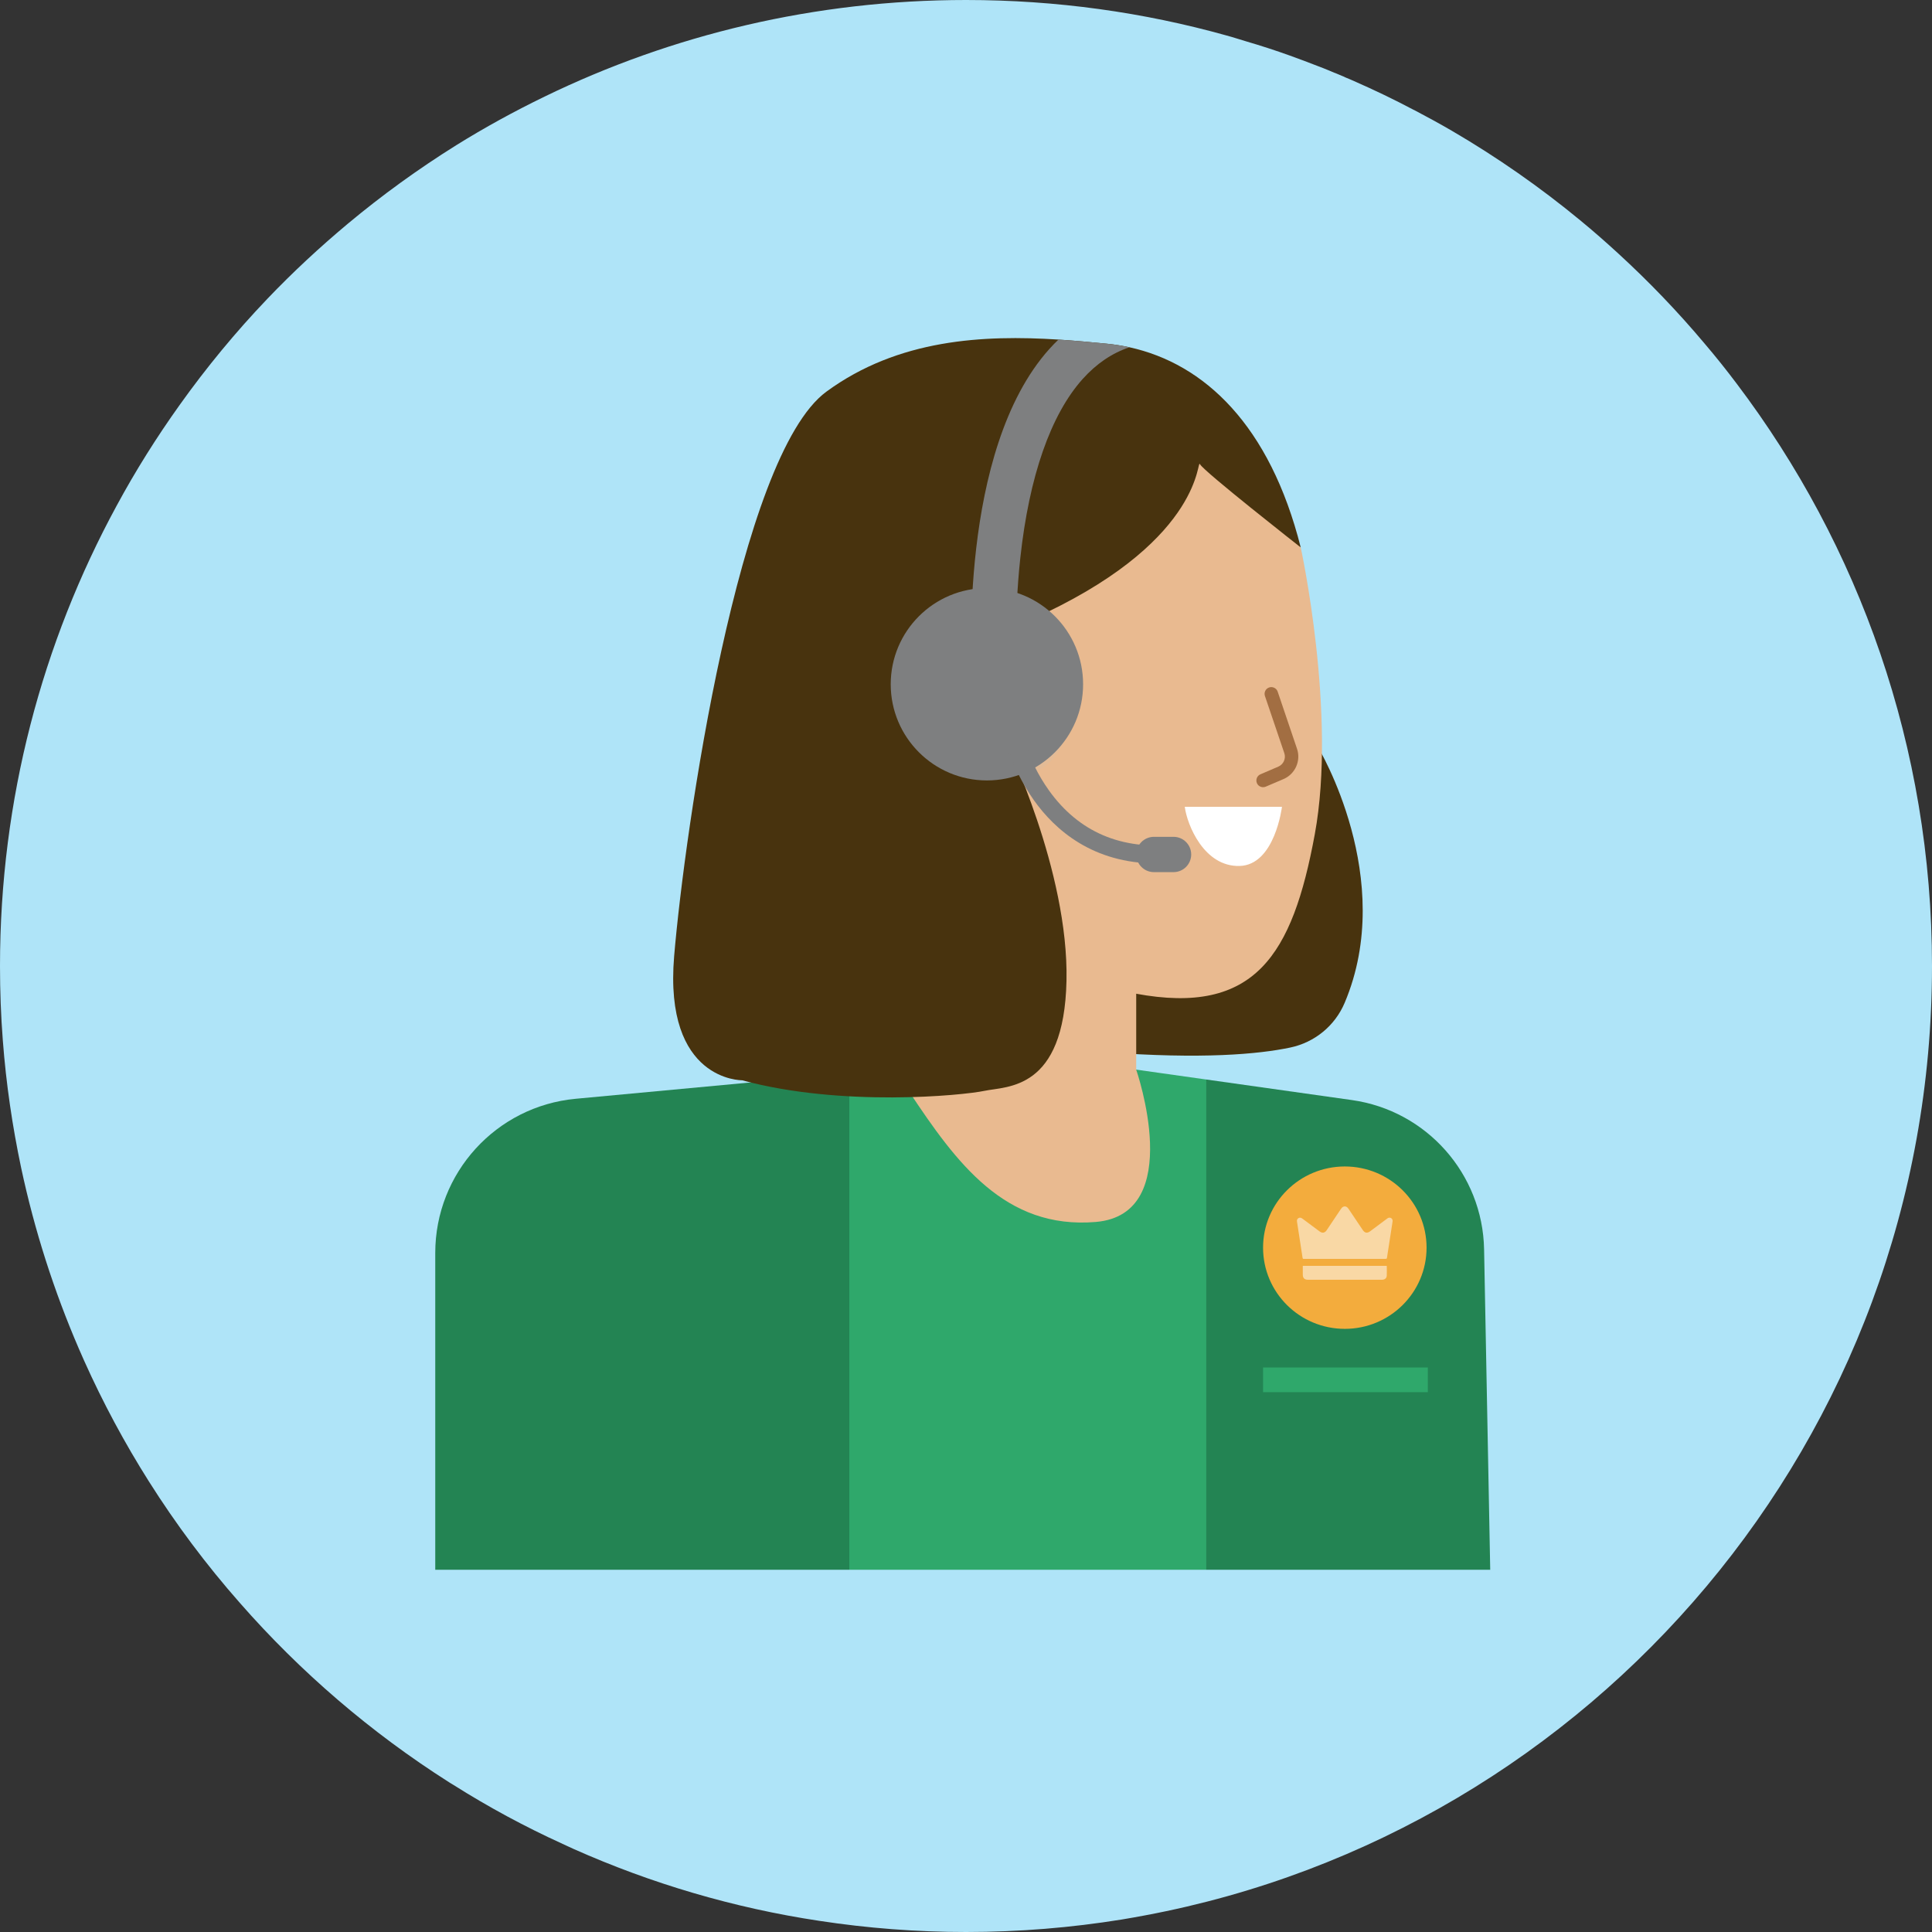
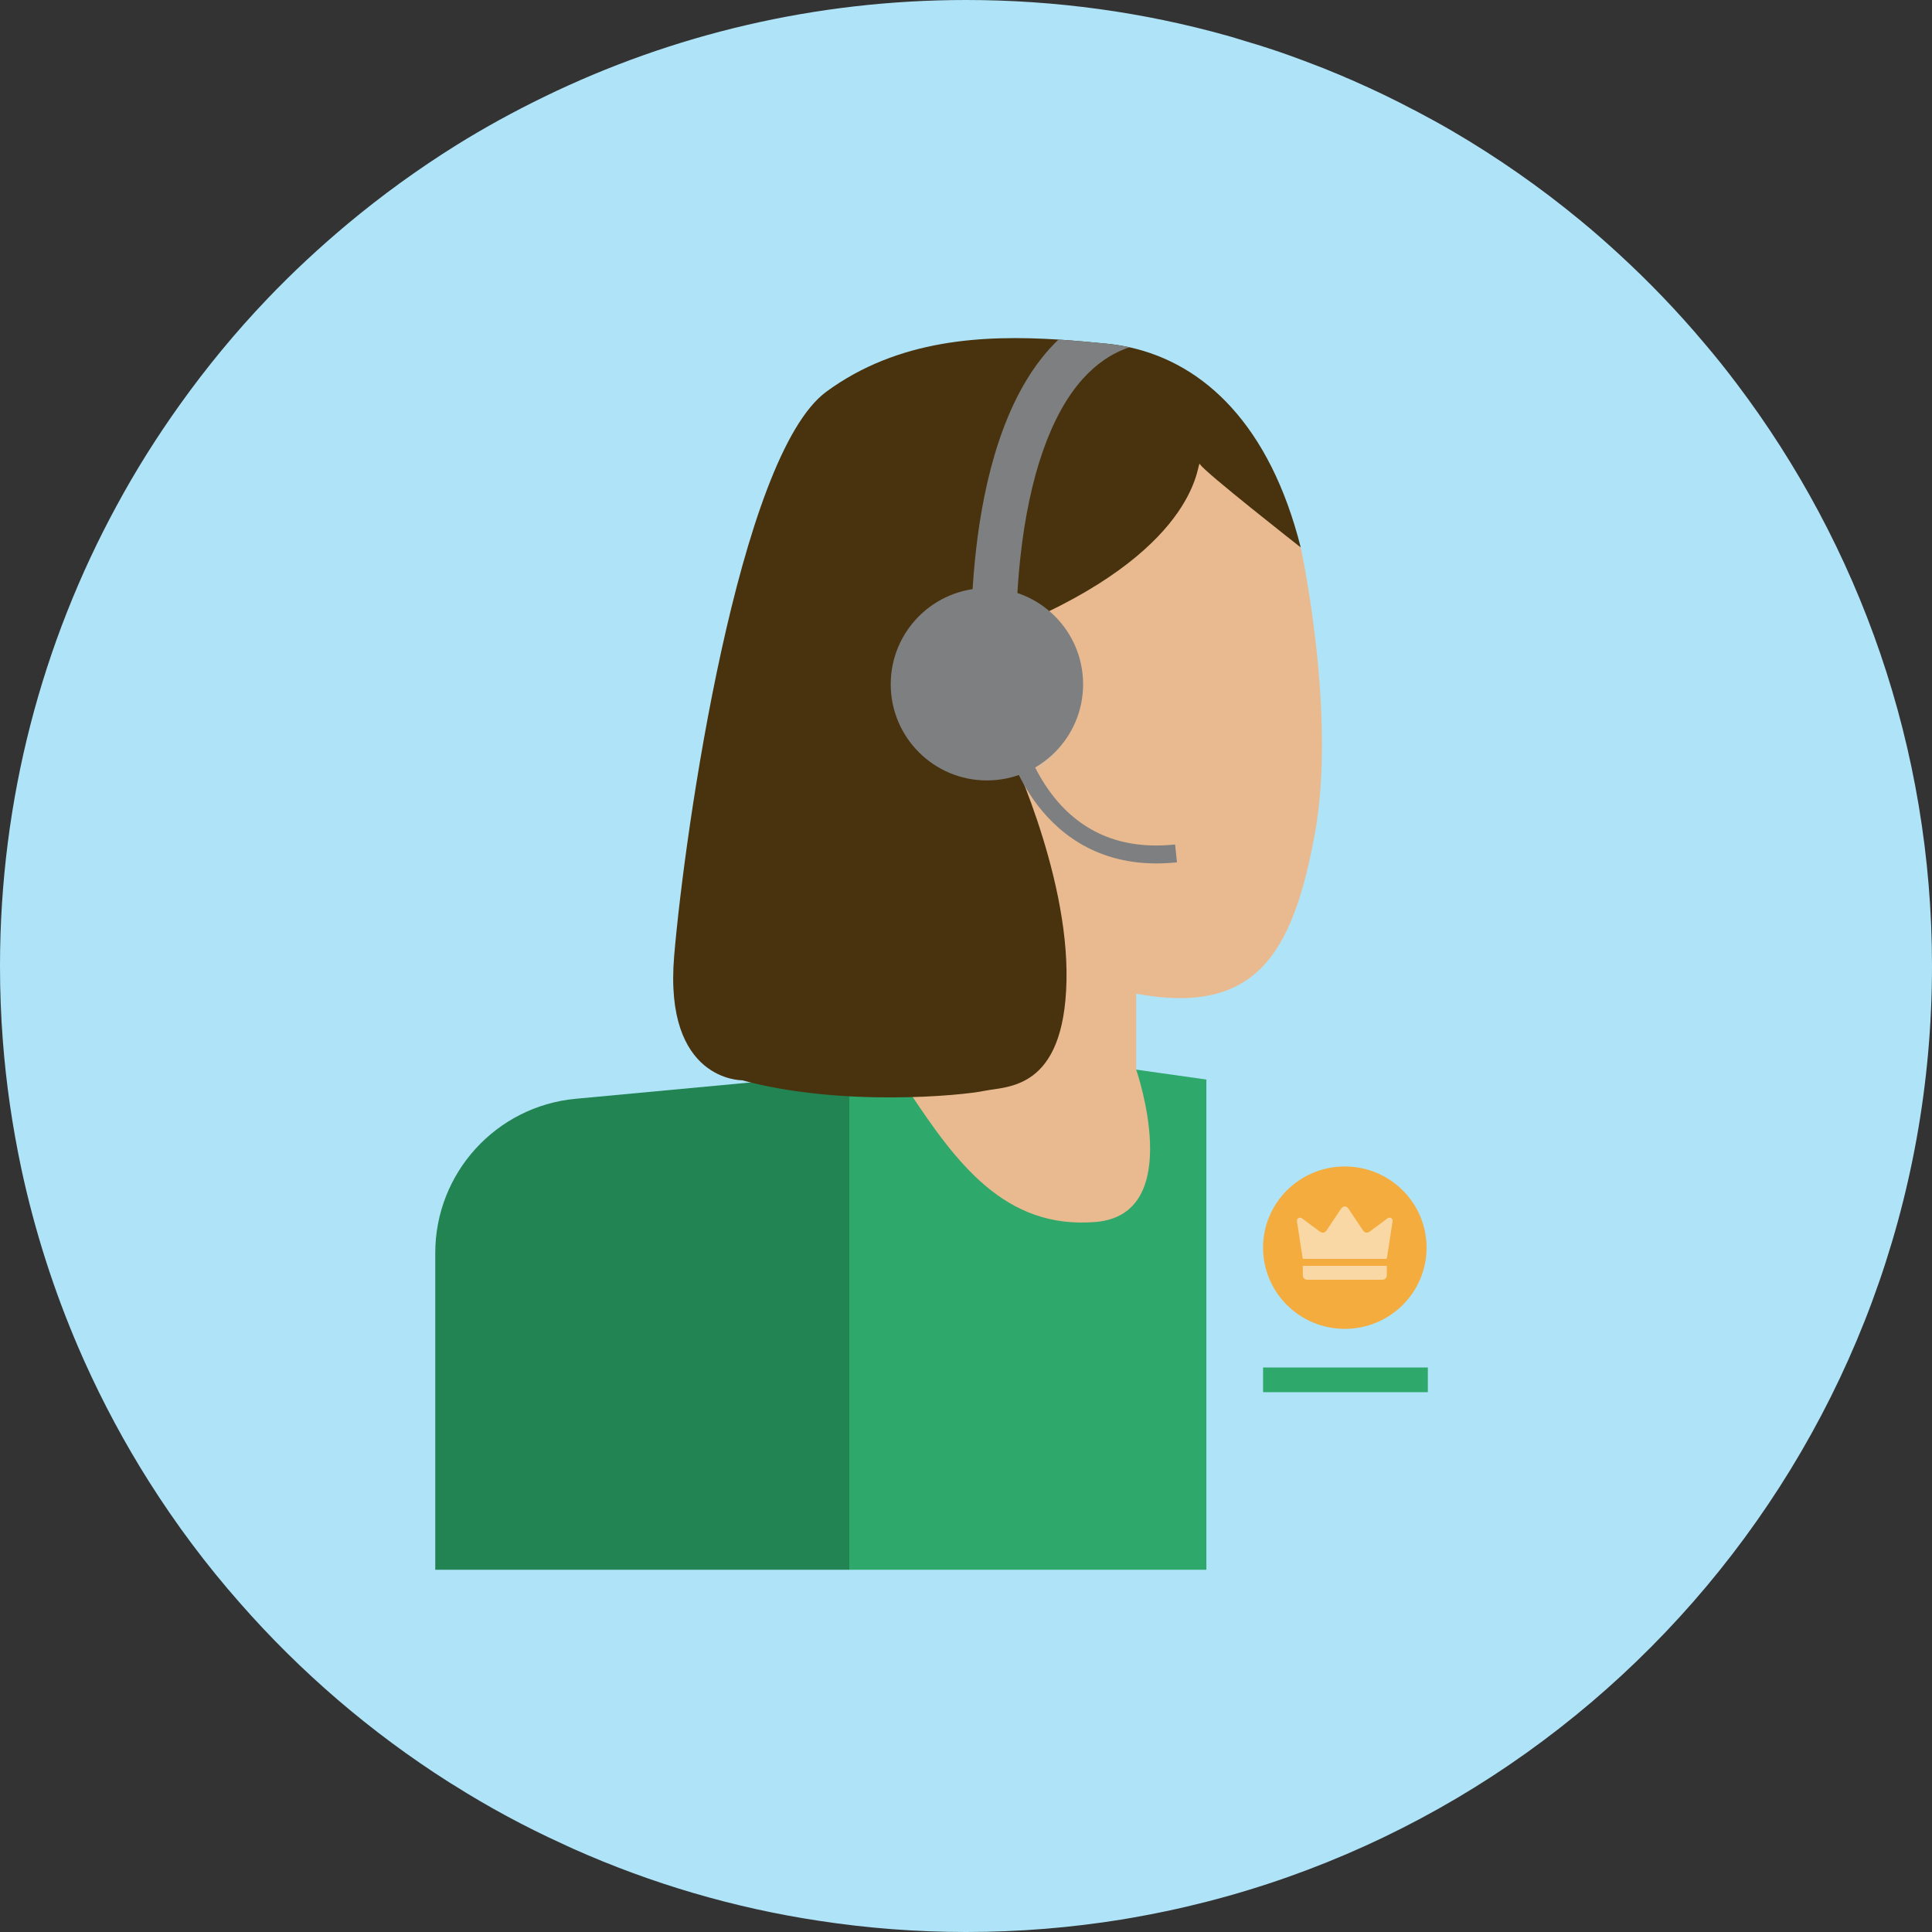
<svg xmlns="http://www.w3.org/2000/svg" width="80" height="80" viewBox="0 0 80 80" fill="none">
  <rect x="0" y="0" width="80" height="80" fill="#333333" stroke="none" />
  <g clip-path="url(#clip0_4102_7185)">
    <path d="M80 39.997C80 59.552 65.967 75.834 47.423 79.31C47.103 79.371 46.782 79.427 46.456 79.482C44.354 79.821 42.203 80 40.003 80C37.938 80 35.905 79.84 33.926 79.538C30.364 79.002 26.95 77.985 23.764 76.567C23.61 76.499 23.45 76.425 23.296 76.352C21.73 75.637 20.22 74.823 18.778 73.911C18.71 73.874 18.649 73.831 18.587 73.794C15.358 71.742 12.437 69.234 9.928 66.368C8.542 64.796 7.284 63.114 6.163 61.339C5.158 59.749 4.265 58.085 3.488 56.353C3.414 56.187 3.34 56.014 3.266 55.848C2.237 53.463 1.43 50.955 0.875 48.354C0.512 46.634 0.253 44.878 0.117 43.084C0.037 42.062 0 41.032 0 39.997C0 33.101 1.75 26.611 4.826 20.948C5.608 19.499 6.483 18.107 7.439 16.769C8.542 15.222 9.756 13.749 11.069 12.375C12.116 11.278 13.232 10.243 14.396 9.269C15.814 8.086 17.311 7.001 18.889 6.015C20.066 5.282 21.293 4.61 22.55 4C27.825 1.436 33.748 0 40.003 0C43.744 0 47.368 0.512 50.8 1.473C50.942 1.51 51.078 1.553 51.219 1.596C51.349 1.633 51.472 1.67 51.602 1.713C52.212 1.892 52.822 2.089 53.42 2.305C53.808 2.447 54.196 2.588 54.584 2.742C54.732 2.798 54.874 2.853 55.022 2.915C55.096 2.946 55.17 2.977 55.238 3.007C55.281 3.02 55.324 3.038 55.367 3.057C55.447 3.088 55.527 3.125 55.601 3.155C55.638 3.168 55.675 3.186 55.706 3.205C55.718 3.205 55.731 3.211 55.737 3.217C55.848 3.26 55.959 3.309 56.07 3.359C56.914 3.729 57.734 4.123 58.547 4.554H58.553C59.083 4.832 59.613 5.121 60.131 5.423C61.998 6.514 63.773 7.753 65.431 9.121C65.973 9.565 66.497 10.027 67.015 10.502C68.278 11.66 69.468 12.899 70.571 14.211C71.039 14.76 71.483 15.315 71.914 15.888C76.986 22.593 80 30.944 80 39.997Z" fill="#AFE4F8" />
    <g clip-path="url(#clip1_4102_7185)">
      <path d="M35.169 44.44V65.21L18.023 65.172V51.883C18.023 48.572 20.543 45.805 23.839 45.498L35.169 44.44Z" fill="#238453" />
      <path d="M49.953 44.701V65.243L35.168 65.211V44.44L42.949 43.713L49.953 44.701Z" fill="#2FA86B" />
-       <path d="M61.712 65.269L49.949 65.243V44.7L55.977 45.551C59.073 45.987 61.393 48.606 61.453 51.73L61.712 65.269Z" fill="#238453" />
-       <path d="M54.587 30.959C54.587 30.959 57.856 36.38 55.679 41.526C55.278 42.475 54.436 43.164 53.429 43.376C52.107 43.654 49.773 43.866 45.762 43.568L46.231 40.398L54.587 30.959Z" fill="#48330E" />
      <path d="M53.86 22.667C53.86 22.667 55.363 29.553 54.442 34.548C53.521 39.543 51.969 42.065 47.022 41.144C42.076 40.223 39.312 38.816 39.36 34.985C39.408 31.154 41.3 18.933 45.276 18.497C49.252 18.06 52.308 19.806 53.859 22.667H53.86Z" fill="#E9BA90" />
-       <path d="M49.059 33.409H53.083C53.083 33.409 52.793 35.822 51.326 35.858C49.859 35.894 49.156 34.161 49.059 33.409Z" fill="white" />
      <path d="M47.048 40.706V44.294C47.048 44.294 49.13 50.284 45.371 50.599C41.613 50.913 39.6 48.149 37.637 45.191L43.892 40.075L47.048 40.705V40.706Z" fill="#E9BA90" />
      <path d="M53.86 22.667C53.86 22.667 49.836 19.514 49.69 19.223C49.544 18.933 49.884 22.23 43.288 25.383C43.288 25.383 43.361 28.874 41.651 30.716C41.651 30.716 44.258 36.051 44.161 40.61C44.065 45.169 41.688 44.974 40.767 45.169C39.846 45.363 34.851 45.847 30.729 44.732C30.729 44.732 27.479 44.78 27.915 39.591C28.352 34.402 30.583 18.884 34.22 16.217C37.199 14.033 40.731 13.864 43.831 14.061C44.515 14.106 45.179 14.167 45.81 14.229C46.133 14.26 46.453 14.31 46.77 14.38C49.87 15.061 52.584 17.606 53.86 22.667Z" fill="#48330E" />
      <path d="M44.29 29.583C44.361 28.159 43.556 26.961 42.49 26.907C41.424 26.854 40.502 27.965 40.431 29.389C40.359 30.813 41.165 32.011 42.23 32.065C43.296 32.118 44.218 31.007 44.29 29.583Z" fill="#E3BB96" />
-       <path d="M52.302 32.596C52.194 32.596 52.091 32.533 52.046 32.428C51.986 32.286 52.051 32.122 52.193 32.062L52.932 31.745C53.146 31.653 53.256 31.408 53.181 31.187L52.378 28.819C52.329 28.673 52.407 28.515 52.553 28.466C52.699 28.417 52.856 28.495 52.906 28.64L53.708 31.009C53.875 31.504 53.631 32.051 53.151 32.258L52.412 32.574C52.376 32.59 52.338 32.596 52.302 32.596Z" fill="#A26E42" />
      <path d="M43.255 31.268C43.248 31.268 43.239 31.268 43.232 31.267C43.156 31.253 43.105 31.182 43.118 31.106C43.364 29.628 42.311 29.127 42.3 29.122C42.23 29.09 42.2 29.007 42.231 28.937C42.264 28.867 42.346 28.837 42.416 28.868C42.429 28.874 43.673 29.465 43.393 31.151C43.382 31.219 43.322 31.267 43.255 31.267V31.268Z" fill="#A26E42" />
      <path d="M40.866 32.316C43.066 32.316 44.849 30.533 44.849 28.334C44.849 26.134 43.066 24.351 40.866 24.351C38.666 24.351 36.883 26.134 36.883 28.334C36.883 30.533 38.666 32.316 40.866 32.316Z" fill="#7E7F80" />
      <path d="M46.767 14.38C46.039 14.625 45.401 15.06 44.834 15.69C43.509 17.164 42.616 19.725 42.25 23.094C41.964 25.722 42.106 27.915 42.108 27.937L40.255 28.062C40.229 27.681 39.665 18.669 43.451 14.451C43.573 14.315 43.699 14.185 43.828 14.062C44.512 14.106 45.176 14.167 45.807 14.229C46.13 14.26 46.451 14.31 46.767 14.38Z" fill="#7E7F80" />
      <path d="M47.887 35.753C45.257 35.753 43.69 34.369 42.817 33.143C41.789 31.698 41.5 30.193 41.488 30.13L42.219 29.995L41.854 30.062L42.219 29.994C42.222 30.008 42.496 31.421 43.437 32.733C44.67 34.452 46.427 35.205 48.658 34.968L48.736 35.707C48.441 35.738 48.159 35.753 47.888 35.753H47.887Z" fill="#7E7F80" />
-       <path d="M48.593 34.651H47.782C47.378 34.651 47.051 34.978 47.051 35.382C47.051 35.786 47.378 36.113 47.782 36.113H48.593C48.997 36.113 49.325 35.786 49.325 35.382C49.325 34.978 48.997 34.651 48.593 34.651Z" fill="#7E7F80" />
      <path d="M59.124 56.625H52.301V57.647H59.124V56.625Z" fill="#2FA86B" />
      <path d="M55.686 55.025C57.555 55.025 59.071 53.52 59.071 51.663C59.071 49.806 57.555 48.301 55.686 48.301C53.816 48.301 52.301 49.806 52.301 51.663C52.301 53.52 53.816 55.025 55.686 55.025Z" fill="#F3AC3D" />
      <path d="M55.681 52.127C55.118 52.127 54.556 52.127 53.992 52.129C53.955 52.129 53.942 52.118 53.936 52.081C53.881 51.716 53.824 51.352 53.768 50.987C53.747 50.854 53.727 50.72 53.706 50.587C53.696 50.522 53.715 50.47 53.764 50.441C53.812 50.411 53.868 50.415 53.922 50.455C54.161 50.633 54.4 50.81 54.638 50.988C54.754 51.074 54.856 51.057 54.936 50.939C55.134 50.643 55.332 50.347 55.531 50.051C55.617 49.922 55.751 49.922 55.837 50.051C56.035 50.346 56.233 50.64 56.43 50.934C56.513 51.058 56.614 51.075 56.734 50.985C56.972 50.807 57.211 50.629 57.45 50.451C57.5 50.414 57.557 50.41 57.604 50.439C57.652 50.469 57.673 50.52 57.663 50.581C57.657 50.615 57.653 50.649 57.648 50.682C57.577 51.141 57.506 51.601 57.435 52.059C57.424 52.127 57.425 52.127 57.355 52.127C56.797 52.127 56.24 52.127 55.682 52.127L55.681 52.127Z" fill="#F9D8A5" />
      <path d="M53.945 52.417H57.418C57.42 52.42 57.424 52.422 57.424 52.425C57.424 52.557 57.429 52.69 57.423 52.822C57.419 52.927 57.34 52.991 57.228 52.991C56.598 52.991 55.968 52.991 55.337 52.991C54.942 52.991 54.547 52.991 54.152 52.991C54.018 52.991 53.946 52.92 53.946 52.786C53.946 52.665 53.946 52.543 53.946 52.417L53.945 52.417Z" fill="#F9D8A5" />
    </g>
  </g>
  <defs>
    <clipPath id="clip0_4102_7185">
      <rect width="80" height="80" fill="white" />
    </clipPath>
    <clipPath id="clip1_4102_7185">
      <rect width="43.717" height="51" fill="white" transform="translate(18 14)" />
    </clipPath>
  </defs>
</svg>